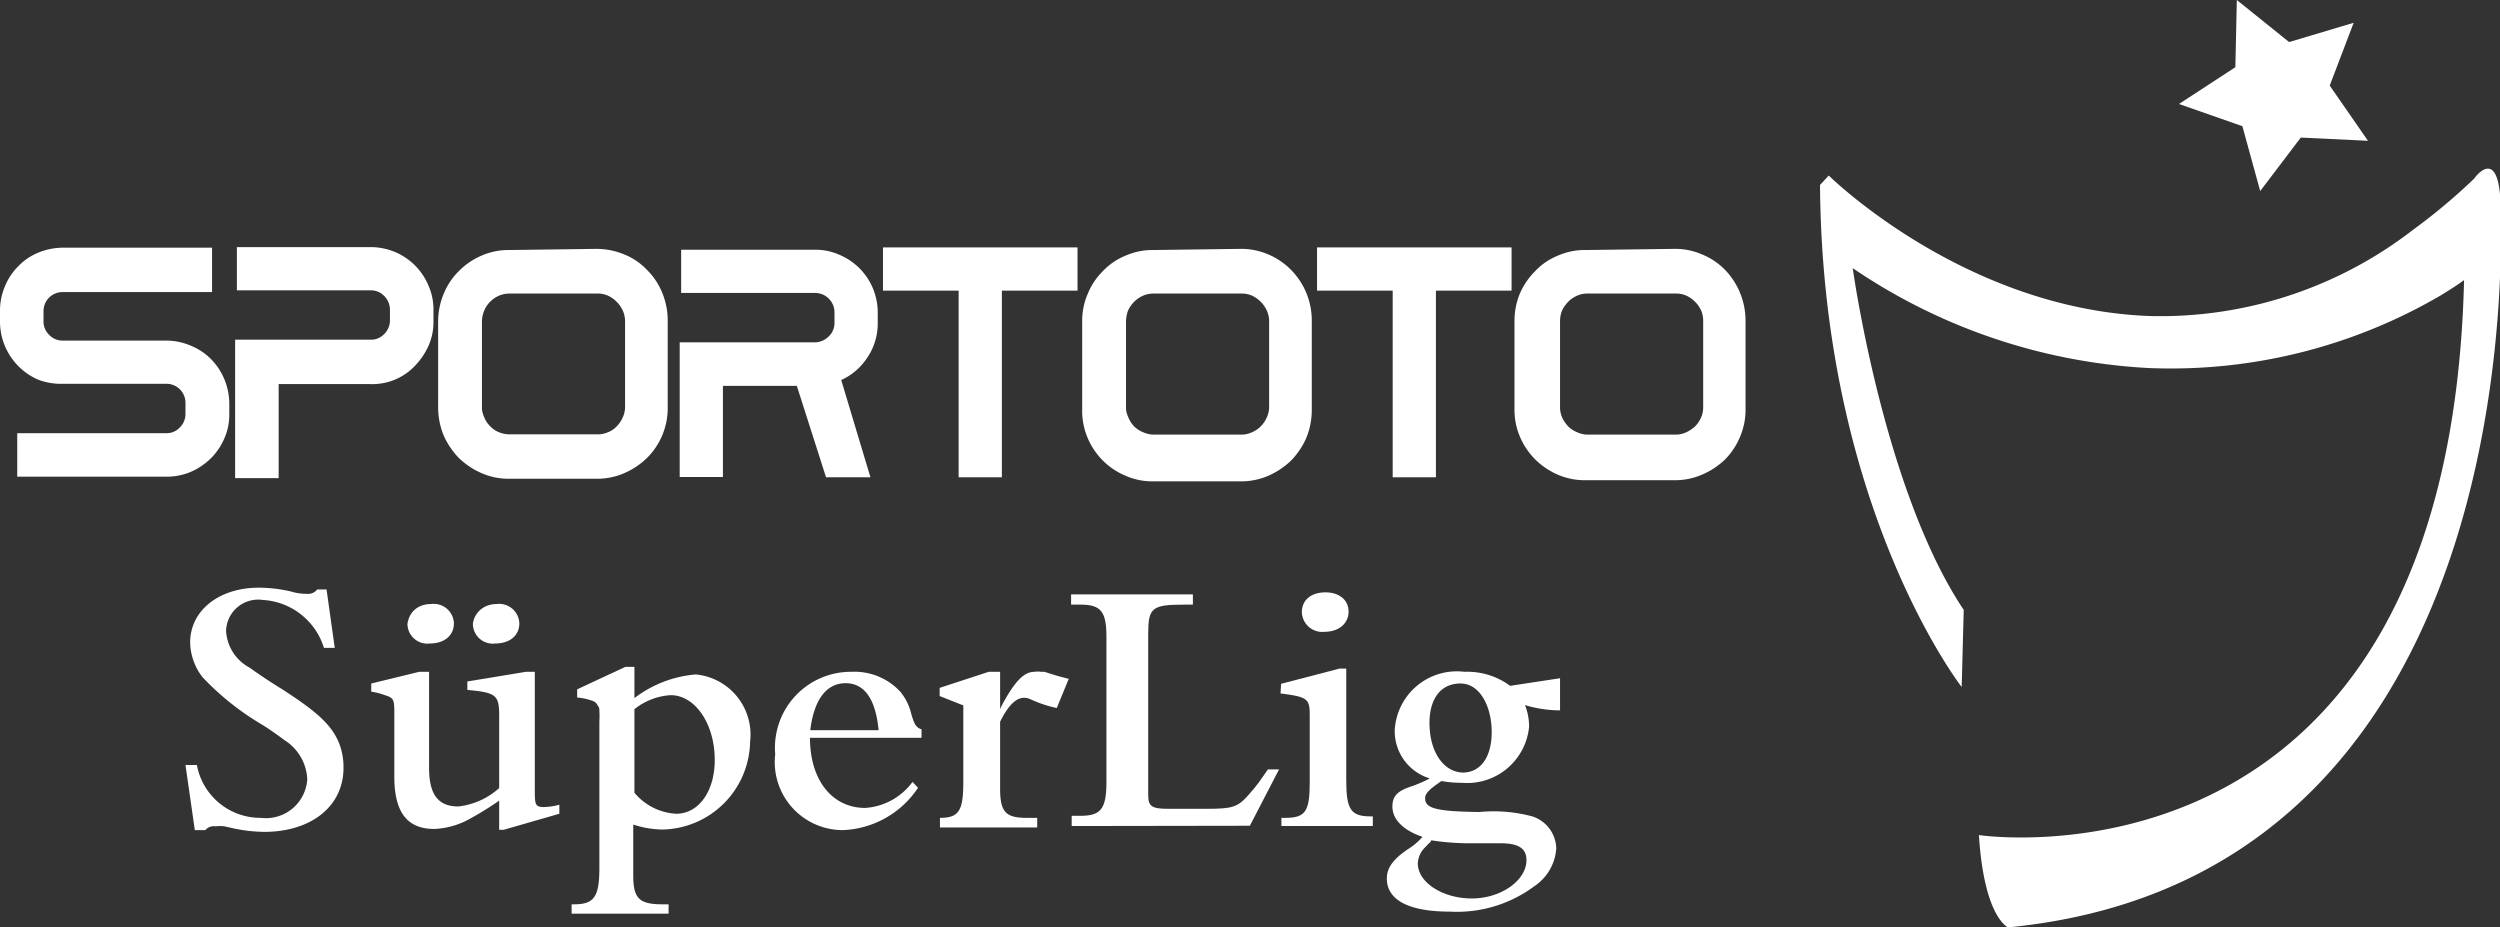
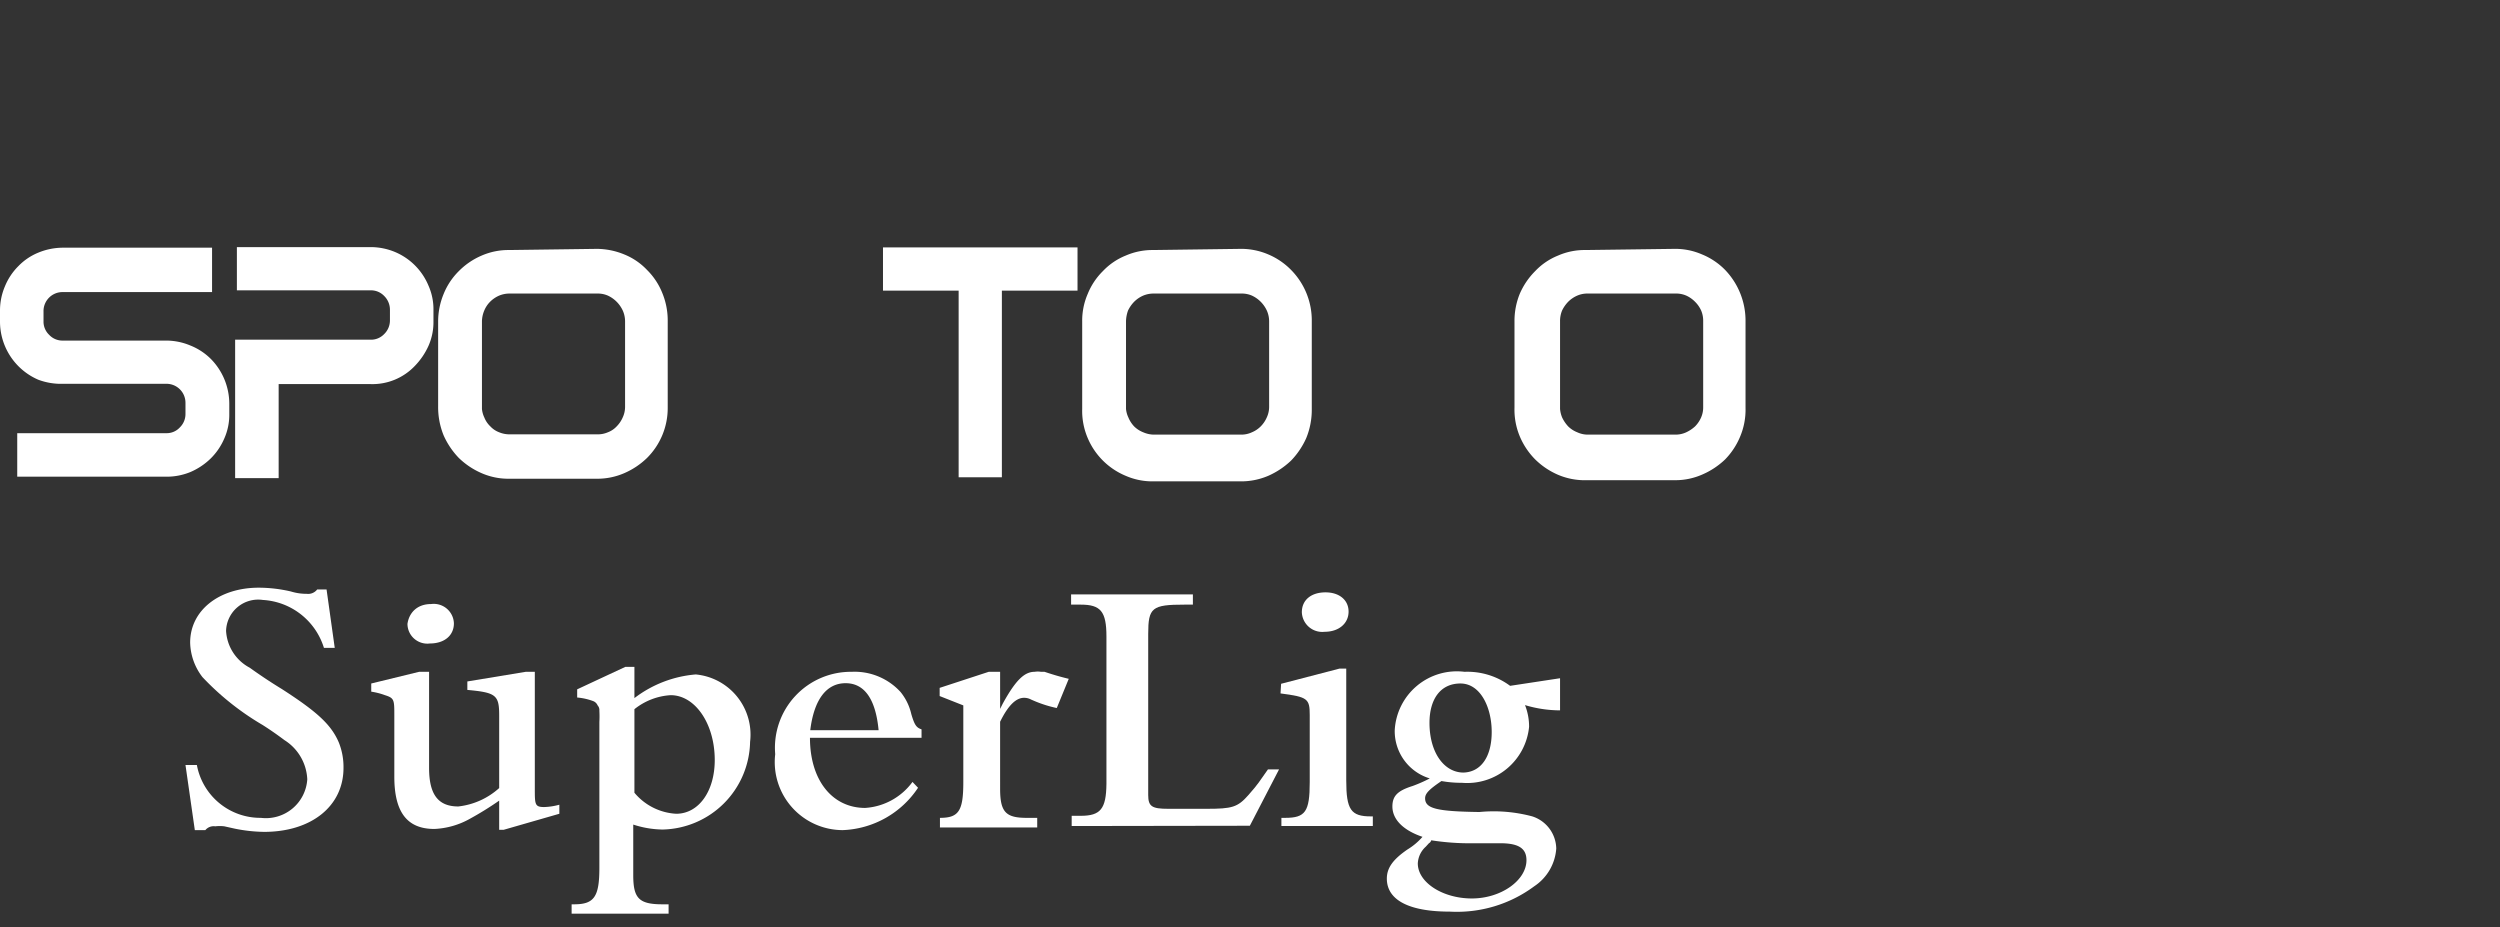
<svg xmlns="http://www.w3.org/2000/svg" viewBox="0 0 85.59 31.75">
  <rect x="0" y="0" width="85.59" height="31.75" fill="#333333" stroke="none" />
  <defs>
    <style>.cls-1,.cls-2{fill:#fff;}.cls-1{fill-rule:evenodd;}</style>
  </defs>
  <title>SuperToto-White</title>
  <g id="Layer_2" data-name="Layer 2">
    <g id="Layer_1-2" data-name="Layer 1">
      <polygon class="cls-1" points="36.89 9.95 34.3 9.95 34.3 16.34 32.82 16.34 32.82 9.95 30.23 9.95 30.23 8.47 36.89 8.47 36.89 9.95" />
-       <polygon class="cls-1" points="51.75 9.95 49.16 9.95 49.16 16.34 47.68 16.34 47.68 9.95 45.09 9.95 45.09 8.47 51.75 8.47 51.75 9.95" />
      <path class="cls-1" d="M57.33,8.52a2.29,2.29,0,0,1,.94.19,2.34,2.34,0,0,1,.79.53,2.51,2.51,0,0,1,.7,1.72v3a2.37,2.37,0,0,1-.19,1,2.46,2.46,0,0,1-.51.77,2.64,2.64,0,0,1-.79.52,2.29,2.29,0,0,1-.94.19h-3a2.34,2.34,0,0,1-1-.19,2.55,2.55,0,0,1-.77-.52,2.49,2.49,0,0,1-.52-.77,2.37,2.37,0,0,1-.19-1V11a2.46,2.46,0,0,1,.18-.94,2.5,2.5,0,0,1,.53-.78,2.21,2.21,0,0,1,.78-.53,2.26,2.26,0,0,1,.94-.19Zm-3.85,5.77a1.2,1.2,0,0,0,.21.31.92.92,0,0,0,.31.2.86.86,0,0,0,.36.08h3a.87.87,0,0,0,.37-.08,1.21,1.21,0,0,0,.3-.2,1,1,0,0,0,.21-.31.86.86,0,0,0,.07-.36V11a.9.9,0,0,0-.07-.37,1,1,0,0,0-.21-.3,1,1,0,0,0-.3-.21.87.87,0,0,0-.37-.07h-3a.86.86,0,0,0-.36.07,1,1,0,0,0-.31.21,1.14,1.14,0,0,0-.21.3.94.94,0,0,0-.07.37v3A1,1,0,0,0,53.48,14.29Z" />
      <path class="cls-1" d="M42.48,8.52a2.36,2.36,0,0,1,.94.19,2.4,2.4,0,0,1,.78.53A2.46,2.46,0,0,1,44.91,11v3a2.56,2.56,0,0,1-.19,1,2.68,2.68,0,0,1-.52.77,2.73,2.73,0,0,1-.78.52,2.36,2.36,0,0,1-.94.19h-3a2.29,2.29,0,0,1-.94-.19,2.42,2.42,0,0,1-1.3-1.29,2.37,2.37,0,0,1-.19-1V11a2.29,2.29,0,0,1,.19-.94,2.32,2.32,0,0,1,.52-.78,2.21,2.21,0,0,1,.78-.53,2.29,2.29,0,0,1,.94-.19Zm-3.85,5.77a1,1,0,0,0,.2.31.92.92,0,0,0,.31.2.94.94,0,0,0,.36.08h3a.86.86,0,0,0,.36-.08.93.93,0,0,0,.3-.2,1,1,0,0,0,.21-.31.86.86,0,0,0,.08-.36V11a.91.91,0,0,0-.08-.37,1.05,1.05,0,0,0-.51-.51.86.86,0,0,0-.36-.07h-3a.92.92,0,0,0-.36.07,1,1,0,0,0-.31.21,1.14,1.14,0,0,0-.21.3,1.16,1.16,0,0,0-.07.37v3A.86.86,0,0,0,38.63,14.29Z" />
-       <path class="cls-1" d="M29.66,12.29a2.07,2.07,0,0,1-.86.72l1,3.33H28.28l-1-3.13H24.75v3.12H23.27V11.72h4.62a.67.67,0,0,0,.48-.2.63.63,0,0,0,.2-.46V10.7a.66.66,0,0,0-.2-.48.66.66,0,0,0-.48-.19H23.32V8.55h4.57a2,2,0,0,1,.84.17,2.14,2.14,0,0,1,1.15,1.14,2.17,2.17,0,0,1,.17.84v.36A2.07,2.07,0,0,1,29.66,12.29Z" />
      <path class="cls-1" d="M12.69,8.46a2.17,2.17,0,0,1,.84.17,2.14,2.14,0,0,1,1.14,1.15,2,2,0,0,1,.17.83V11a2,2,0,0,1-.17.84,2.4,2.4,0,0,1-.46.68,2,2,0,0,1-1.52.63H9.54v3.22H8.05V11.63h4.64a.62.62,0,0,0,.46-.19.65.65,0,0,0,.2-.47v-.36a.66.66,0,0,0-.2-.48.62.62,0,0,0-.46-.19H8.11V8.46Z" />
      <path class="cls-1" d="M7.26,8.48V10H2.16a.65.65,0,0,0-.67.67V11a.62.62,0,0,0,.19.46.62.62,0,0,0,.48.2H5.68a2.14,2.14,0,0,1,.84.17,2.08,2.08,0,0,1,.7.46,2.19,2.19,0,0,1,.63,1.52v.36a2,2,0,0,1-.17.84,2.15,2.15,0,0,1-.46.68,2.27,2.27,0,0,1-.7.47,2.13,2.13,0,0,1-.84.16H.59V14.83H5.68a.61.61,0,0,0,.48-.2.64.64,0,0,0,.19-.47V13.8a.65.65,0,0,0-.67-.66H2.16A2.22,2.22,0,0,1,1.31,13,2.17,2.17,0,0,1,0,11v-.36A2.12,2.12,0,0,1,.17,9.8a2.09,2.09,0,0,1,.46-.69,2,2,0,0,1,.68-.46,2.22,2.22,0,0,1,.85-.17Z" />
      <path class="cls-1" d="M16.58,14.29a.85.85,0,0,0,.21.31.79.79,0,0,0,.3.2.92.92,0,0,0,.36.07h3a.86.86,0,0,0,.36-.07.79.79,0,0,0,.3-.2,1,1,0,0,0,.21-.31.86.86,0,0,0,.08-.36V11a.91.91,0,0,0-.08-.37,1.05,1.05,0,0,0-.51-.51.86.86,0,0,0-.36-.07h-3a.92.92,0,0,0-.36.07,1,1,0,0,0-.31.21.93.93,0,0,0-.2.3,1,1,0,0,0-.08.37v3A.86.86,0,0,0,16.58,14.29Zm3.85-5.77a2.5,2.5,0,0,1,.94.19,2.21,2.21,0,0,1,.78.53,2.32,2.32,0,0,1,.52.78,2.47,2.47,0,0,1,.19.94v3a2.41,2.41,0,0,1-.71,1.72,2.6,2.6,0,0,1-.78.52,2.32,2.32,0,0,1-.94.19h-3a2.29,2.29,0,0,1-.94-.19,2.6,2.6,0,0,1-.78-.52,2.68,2.68,0,0,1-.52-.77,2.56,2.56,0,0,1-.19-1V11a2.47,2.47,0,0,1,.19-.94,2.32,2.32,0,0,1,.52-.78,2.45,2.45,0,0,1,.78-.53,2.29,2.29,0,0,1,.94-.19Z" />
      <path class="cls-2" d="M6.35,26.19h.39A2.21,2.21,0,0,0,8.93,28a1.42,1.42,0,0,0,1.59-1.32,1.67,1.67,0,0,0-.78-1.34c-.2-.15-.45-.33-.75-.52a9.26,9.26,0,0,1-2.06-1.64A2,2,0,0,1,6.51,22c0-1.11,1-1.88,2.35-1.88a4.9,4.9,0,0,1,1.1.13,1.8,1.8,0,0,0,.54.08.39.39,0,0,0,.36-.15h.32l.28,2h-.37A2.33,2.33,0,0,0,9,20.54,1.1,1.1,0,0,0,7.74,21.6a1.52,1.52,0,0,0,.81,1.26c.32.23.69.48,1.1.73,1.21.78,1.69,1.22,1.95,1.83a2.25,2.25,0,0,1,.16.87c0,1.31-1.1,2.19-2.72,2.19a5.35,5.35,0,0,1-1-.11l-.36-.08a1.31,1.31,0,0,0-.31,0,.37.37,0,0,0-.34.13H6.67Z" />
      <path class="cls-2" d="M19.76,23.6l1.65-.77h.31V23.9a4,4,0,0,1,2.1-.81,2.07,2.07,0,0,1,1.86,2.31,3.06,3.06,0,0,1-3,3,3.36,3.36,0,0,1-1-.17v1.73c0,.79.19,1,1,1h.21v.32H19.57v-.32h.09c.68,0,.86-.26.86-1.24v-5a3.47,3.47,0,0,0,0-.39.24.24,0,0,0-.06-.18A.27.27,0,0,0,20.3,24a2.07,2.07,0,0,0-.54-.12Zm3.39,4.26c.77,0,1.32-.77,1.32-1.84,0-1.24-.67-2.22-1.51-2.22a2.19,2.19,0,0,0-1.24.48v2.86A2,2,0,0,0,23.15,27.86Z" />
      <path class="cls-2" d="M28.85,28.42a2.33,2.33,0,0,1-2.31-2.6A2.6,2.6,0,0,1,29.16,23a2.13,2.13,0,0,1,1.67.69,1.85,1.85,0,0,1,.37.76c.11.37.17.46.35.52v.29H27.73c0,1.46.77,2.4,1.89,2.4a2.18,2.18,0,0,0,1.62-.89l.19.2A3.24,3.24,0,0,1,28.85,28.42ZM30.08,25c-.1-1.06-.48-1.61-1.13-1.61s-1.08.55-1.21,1.61Z" />
      <path class="cls-2" d="M32.17,23.83v-.28L33.85,23h.39v1.27l.09-.18c.44-.8.74-1.09,1.09-1.09a.69.69,0,0,1,.22,0l.12,0c.36.12.58.18.83.24l-.41,1a4.14,4.14,0,0,1-.74-.23l-.14-.06a.5.5,0,0,0-.24-.06c-.27,0-.54.25-.82.82V27c0,.8.19,1,.91,1h.36v.33H32.18V28h0c.64,0,.8-.23.8-1.22V24.15Z" />
      <path class="cls-2" d="M36.69,28.28v-.35H37c.68,0,.87-.24.88-1.09V21.79c0-.86-.2-1.09-.88-1.09h-.33v-.35h4.17v.35h-.29c-1.11,0-1.24.1-1.24,1v5.52c0,.39.13.47.68.47h1.32c.87,0,1.06-.05,1.43-.47s.34-.42.67-.88h.38l-1,1.93Z" />
      <path class="cls-2" d="M45.38,20.28c.47,0,.79.26.79.66s-.33.69-.82.69a.7.7,0,0,1-.78-.67C44.57,20.54,44.89,20.28,45.38,20.28Z" />
      <path class="cls-2" d="M43.86,23.41l2-.52h.23v3.83c0,1,.16,1.23.84,1.23H47v.33H43.87V28H44c.69,0,.84-.21.84-1.22v-2.3c0-.56-.07-.62-1-.74Z" />
      <path class="cls-2" d="M47.67,27.61c0-.36.18-.54.69-.7a4.89,4.89,0,0,0,.59-.26A1.69,1.69,0,0,1,47.75,25a2.13,2.13,0,0,1,2.39-2,2.46,2.46,0,0,1,1.56.48l1.71-.26v1.1a4.2,4.2,0,0,1-1.2-.18,2,2,0,0,1,.14.74,2.13,2.13,0,0,1-2.3,1.92,3.8,3.8,0,0,1-.7-.06c-.43.29-.56.43-.56.59,0,.35.39.45,1.86.47a5.1,5.1,0,0,1,1.81.15,1.18,1.18,0,0,1,.82,1.1,1.69,1.69,0,0,1-.75,1.29,4.44,4.44,0,0,1-2.9.87c-1.4,0-2.15-.4-2.15-1.13,0-.36.2-.65.71-1a2.15,2.15,0,0,0,.51-.43C48.05,28.43,47.67,28.06,47.67,27.61ZM49,28.77a.17.17,0,0,1-.08.1l-.11.12a.82.82,0,0,0-.27.57c0,.65.85,1.2,1.85,1.2s1.87-.62,1.87-1.31c0-.39-.25-.57-.84-.58l-1,0a8.54,8.54,0,0,1-1.41-.1S49.05,28.76,49,28.77Zm1.07-2.32c.63,0,1-.54,1-1.39S50.68,23.4,50,23.4s-1.06.53-1.06,1.35C48.94,25.75,49.43,26.45,50.11,26.45Z" />
      <path class="cls-2" d="M17.24,28.41h-.15v-1a10.86,10.86,0,0,1-1,.62,2.72,2.72,0,0,1-1.22.35c-.93,0-1.37-.57-1.37-1.79V24.5c0-.54,0-.6-.32-.7a2.35,2.35,0,0,0-.47-.12V23.4L14.35,23h.34v3.29c0,.91.31,1.32,1,1.32a2.5,2.5,0,0,0,1.4-.63V24.5c0-.7-.1-.79-1.09-.88v-.29L18,23h.31v4c0,.54,0,.63.32.63a2.18,2.18,0,0,0,.52-.08v.31Z" />
      <path class="cls-2" d="M14.76,20.68a.69.69,0,0,1,.78.66c0,.42-.33.69-.82.69a.68.68,0,0,1-.77-.67C14,21,14.26,20.68,14.76,20.68Z" />
-       <path class="cls-2" d="M17,20.68a.69.69,0,0,1,.78.66c0,.42-.33.69-.82.69a.68.68,0,0,1-.77-.67C16.23,21,16.54,20.68,17,20.68Z" />
-       <path class="cls-2" d="M73.56,12.6A19.87,19.87,0,0,1,63.43,9.18s1.05,7.59,3.8,11.7l-.07,2.64S62.39,17.4,62.31,6.33l.3-.32s4.63,4.58,11,4.81a14.14,14.14,0,0,0,9-2.95,20.2,20.2,0,0,0,2.09-1.75s.74-1.06.89.53c0,0,1.57,23.31-16.84,25.1,0,0-.82-.32-1-3.16,0,0,16.09,2.42,16.61-19,0,0-.28.21-.81.53A18.33,18.33,0,0,1,73.56,12.6Z" />
-       <polygon class="cls-2" points="76.58 0 78.37 1.44 80.58 0.78 79.76 2.93 81.07 4.82 78.77 4.71 77.38 6.54 76.77 4.32 74.6 3.56 76.53 2.3 76.58 0" />
    </g>
  </g>
</svg>